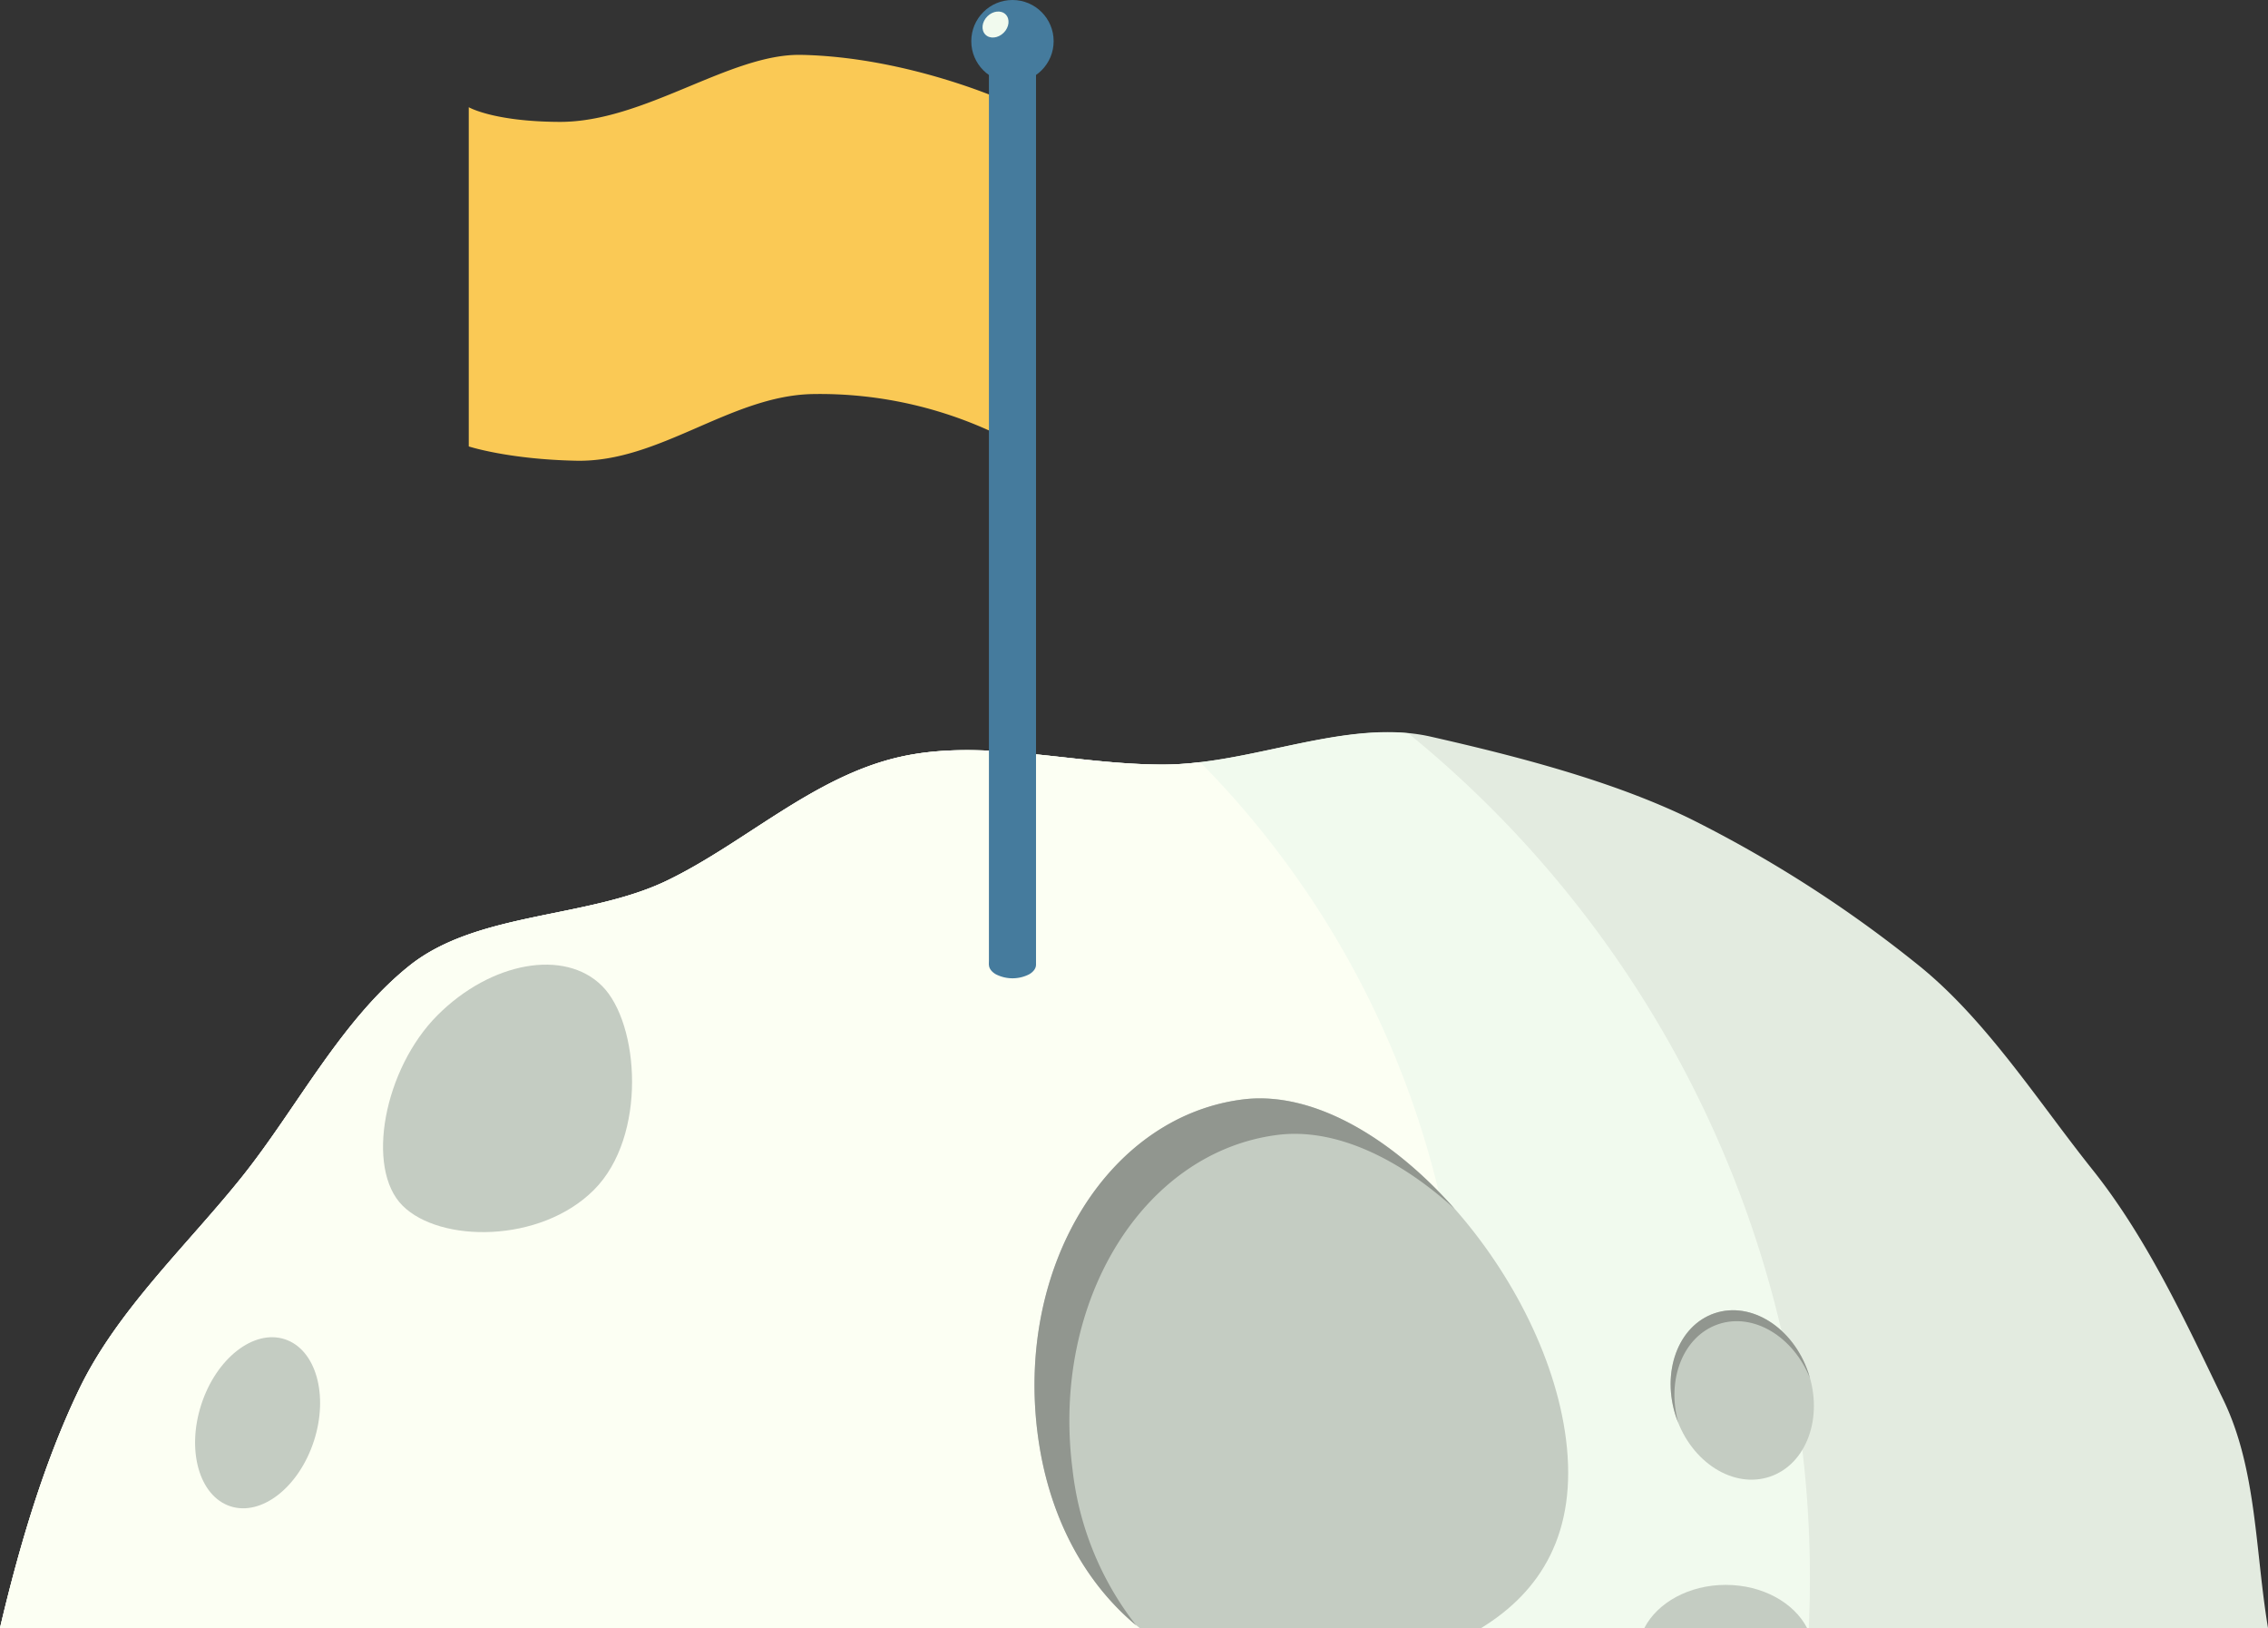
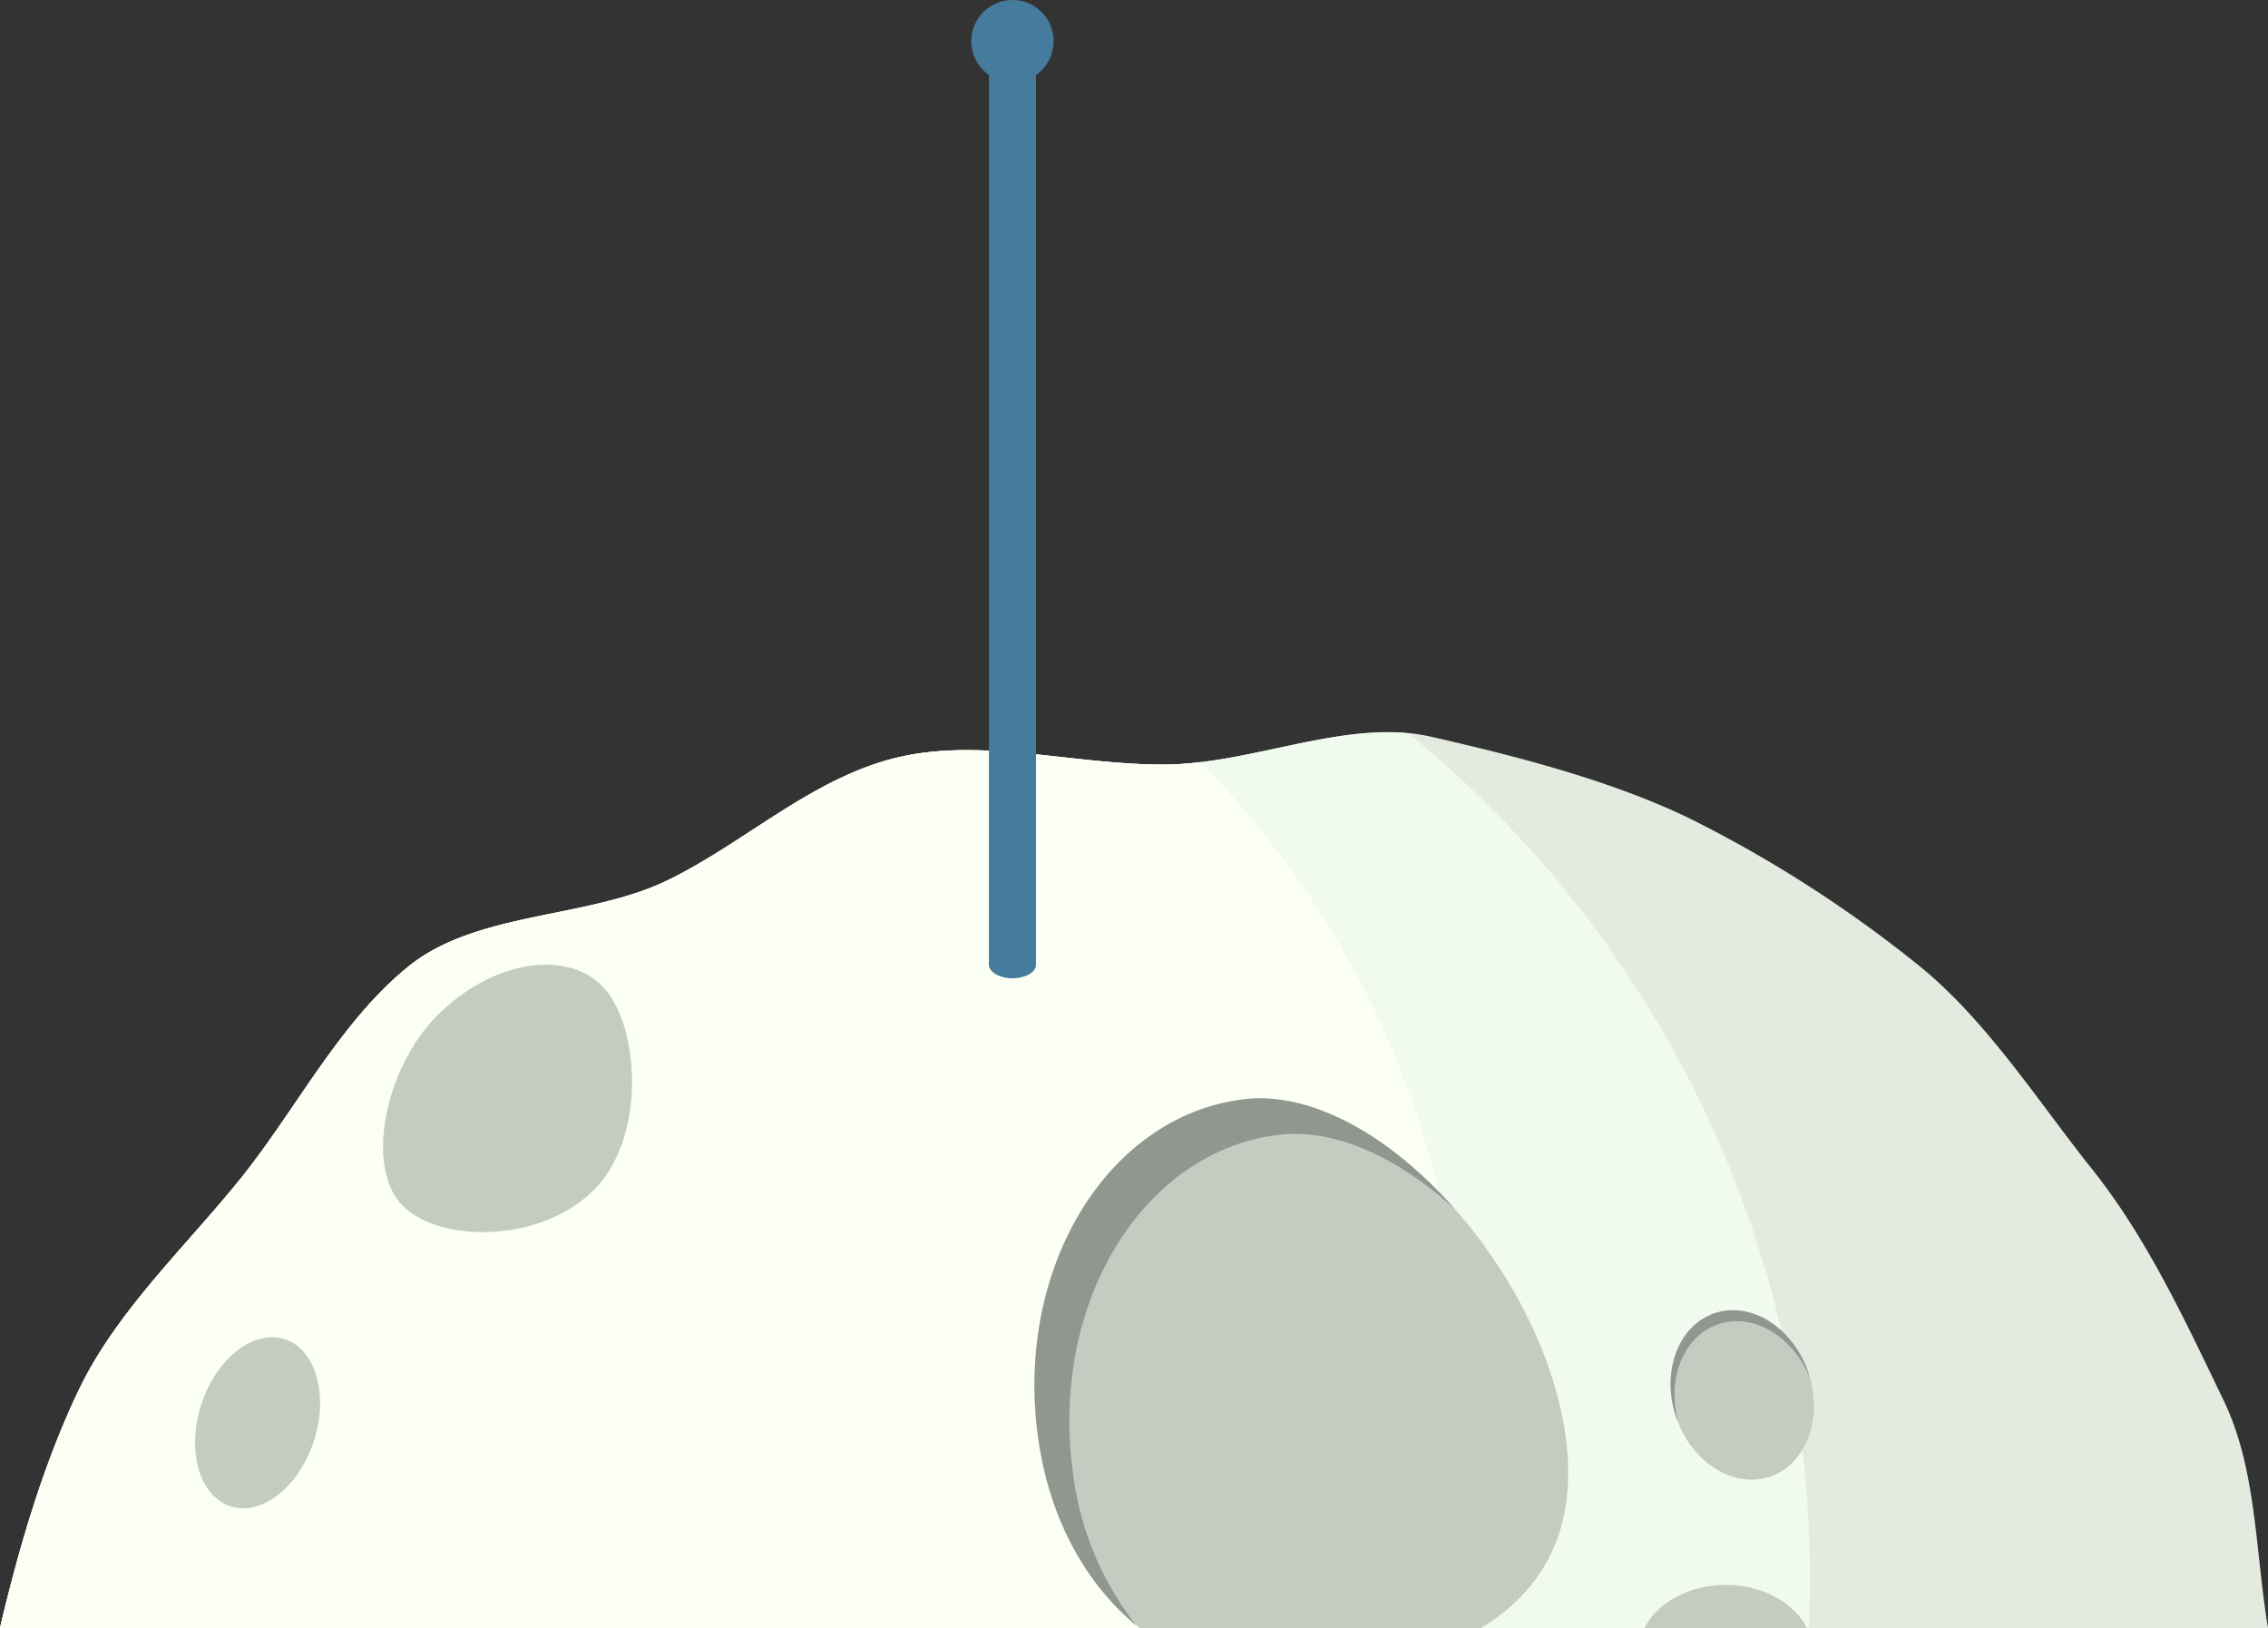
<svg xmlns="http://www.w3.org/2000/svg" width="328.58" height="235.79" viewBox="0 0 328.58 235.79">
  <rect x="0" y="0" width="328.58" height="235.79" fill="#333333" stroke="none" />
  <defs>
    <style>
      .cls-1 {
        fill: #e3ebe0;
      }

      .cls-2 {
        fill: #f1faee;
      }

      .cls-3 {
        fill: #fcfff3;
      }

      .cls-4 {
        fill: #c4ccc2;
      }

      .cls-5 {
        fill: #91968f;
      }

      .cls-6 {
        fill: #fac955;
      }

      .cls-7 {
        fill: #457b9d;
      }
    </style>
  </defs>
  <g id="Group_19297" data-name="Group 19297" transform="translate(304.702 -1428.22)">
    <g id="Group_19289" data-name="Group 19289" transform="translate(-304.702 1534.259)">
      <path id="Path_25310" data-name="Path 25310" class="cls-1" d="M23.878,1617.717c-1.871-11.263-1.615-22.991-6.451-33.015-5.537-11.476-11.123-23.534-18.994-33.391-7.909-9.905-15.428-21.788-25.334-29.7a181.914,181.914,0,0,0-33.1-21.19c-11.29-5.447-24.894-8.958-37.406-11.8-12.118-2.756-25.863,4.04-38.815,4.04s-26.028-3.853-38.146-1.1c-12.512,2.845-22.419,12.459-33.709,17.906-11.476,5.536-27.458,4.456-37.316,12.328-9.9,7.909-16.3,20.62-24.214,30.525-7.87,9.856-18.069,19.289-23.605,30.765-5.1,10.575-8.716,22.835-11.492,34.629Z" transform="translate(304.702 -1487.966)" />
      <path id="Path_25311" data-name="Path 25311" class="cls-2" d="M-42.652,1617.708c.1-2.35.165-4.712.165-7.089a157.724,157.724,0,0,0-58.2-122.5c-11.286-1.077-23.738,4.538-35.537,4.538-12.953,0-26.028-3.853-38.146-1.1-12.512,2.843-22.419,12.459-33.709,17.906-11.476,5.535-27.458,4.456-37.314,12.328-9.905,7.908-16.305,20.618-24.214,30.525-7.871,9.856-18.071,19.289-23.607,30.765-5.1,10.574-8.716,22.835-11.492,34.628Z" transform="translate(304.702 -1487.957)" />
      <path id="Path_25312" data-name="Path 25312" class="cls-3" d="M-96.553,1616.58a133.233,133.233,0,0,0,3.937-32.154,132.524,132.524,0,0,0-38.21-93.253,45.736,45.736,0,0,1-5.394.354c-12.953,0-26.028-3.853-38.146-1.1-12.512,2.843-22.419,12.459-33.709,17.906-11.476,5.535-27.458,4.456-37.314,12.328-9.905,7.909-16.305,20.618-24.214,30.525-7.871,9.856-18.071,19.289-23.607,30.765-5.1,10.574-8.716,22.835-11.492,34.629Z" transform="translate(304.702 -1486.829)" />
      <path id="Path_25313" data-name="Path 25313" class="cls-4" d="M-205.027,1594.56h49.493c8.572-5.25,14.014-13.737,12.271-27.4-3.09-24.216-27.352-51.638-46.844-49.152s-32.791,24.132-29.7,48.348C-218.225,1578.788-212.675,1588.428-205.027,1594.56Z" transform="translate(370.131 -1464.81)" />
      <path id="Path_25314" data-name="Path 25314" class="cls-5" d="M-214.759,1571.493c-3.088-24.216,10.209-45.861,29.7-48.348,8.359-1.066,17.594,3.378,25.662,10.7-9.084-10.282-20.545-17.132-30.715-15.835-19.495,2.487-32.791,24.132-29.7,48.348,1.553,12.17,6.9,21.687,14.3,27.835A44.657,44.657,0,0,1-214.759,1571.493Z" transform="translate(370.131 -1464.809)" />
      <g id="Group_19285" data-name="Group 19285" transform="translate(55.493 33.675)">
        <path id="Path_25315" data-name="Path 25315" class="cls-4" d="M-242.887,1539.57c-7.749,7.751-22.306,7.685-27.723,2.272s-2.678-19.832,5.071-27.583,18.421-9.648,23.838-4.233S-235.14,1531.818-242.887,1539.57Z" transform="translate(273.435 -1506.94)" />
      </g>
      <g id="Group_19288" data-name="Group 19288" transform="translate(238.831 80.919)">
        <g id="Group_19286" data-name="Group 19286" transform="translate(0 0)">
          <ellipse id="Ellipse_540" data-name="Ellipse 540" class="cls-4" cx="10.102" cy="12.494" rx="10.102" ry="12.494" transform="translate(0 6.494) rotate(-18.751)" />
        </g>
        <g id="Group_19287" data-name="Group 19287" transform="translate(3.205 2.807)">
          <path id="Path_25316" data-name="Path 25316" class="cls-5" d="M-161.43,1537.167c5.065-1.72,10.857,1.752,13.279,7.8-.075-.268-.146-.536-.236-.8-2.219-6.533-8.3-10.377-13.583-8.583s-7.767,8.544-5.548,15.079c.09.266.2.522.3.781C-168.976,1545.166-166.5,1538.886-161.43,1537.167Z" transform="translate(168.329 -1535.141)" />
        </g>
      </g>
      <ellipse id="Ellipse_541" data-name="Ellipse 541" class="cls-4" cx="12.723" cy="8.575" rx="12.723" ry="8.575" transform="translate(25.23 109.473) rotate(-71.985)" />
      <path id="Path_25317" data-name="Path 25317" class="cls-4" d="M-146.9,1563.8c-1.89-3.66-6.451-6.246-11.788-6.246s-9.9,2.586-11.788,6.246Z" transform="translate(408.703 -1434.049)" />
    </g>
    <g id="Group_19296" data-name="Group 19296" transform="translate(-236.789 1428.22)">
-       <path id="Path_25318" data-name="Path 25318" class="cls-6" d="M-188.721,1439.4s-14.035-6.372-29.526-6.7c-10.372-.22-22.75,9.774-35.1,9.707-9.55-.052-13.091-2.125-13.091-2.125v49.129s5.731,1.876,15.606,2.071c12.007.236,22.215-9.346,34.068-9.653a59.469,59.469,0,0,1,28.637,6.7Z" transform="translate(266.437 -1424.753)" />
      <g id="Group_19295" data-name="Group 19295" transform="translate(72.803)">
        <g id="Group_19294" data-name="Group 19294">
          <g id="Group_19293" data-name="Group 19293" transform="translate(2.556 3.991)">
            <g id="Group_19291" data-name="Group 19291" transform="translate(0.001 133.747)">
              <g id="Group_19290" data-name="Group 19290">
                <path id="Path_25319" data-name="Path 25319" class="cls-7" d="M-218.161,1506.406c1.336.772,1.342,2.022.014,2.794a5.311,5.311,0,0,1-4.822,0c-1.336-.77-1.344-2.022-.016-2.794A5.314,5.314,0,0,1-218.161,1506.406Z" transform="translate(223.976 -1505.827)" />
              </g>
            </g>
            <rect id="Rectangle_1764" data-name="Rectangle 1764" class="cls-7" width="6.822" height="133.747" transform="translate(0 1.975)" />
            <g id="Group_19292" data-name="Group 19292" transform="translate(0.001)">
-               <path id="Path_25320" data-name="Path 25320" class="cls-7" d="M-218.161,1431.048c1.336.771,1.342,2.021.014,2.794a5.316,5.316,0,0,1-4.822,0c-1.336-.772-1.344-2.023-.016-2.794A5.314,5.314,0,0,1-218.161,1431.048Z" transform="translate(223.976 -1430.469)" />
-             </g>
+               </g>
          </g>
          <circle id="Ellipse_542" data-name="Ellipse 542" class="cls-7" cx="5.966" cy="5.966" r="5.966" />
        </g>
-         <ellipse id="Ellipse_543" data-name="Ellipse 543" class="cls-2" cx="2.071" cy="1.676" rx="2.071" ry="1.676" transform="translate(0.864 3.833) rotate(-45)" />
      </g>
    </g>
  </g>
</svg>